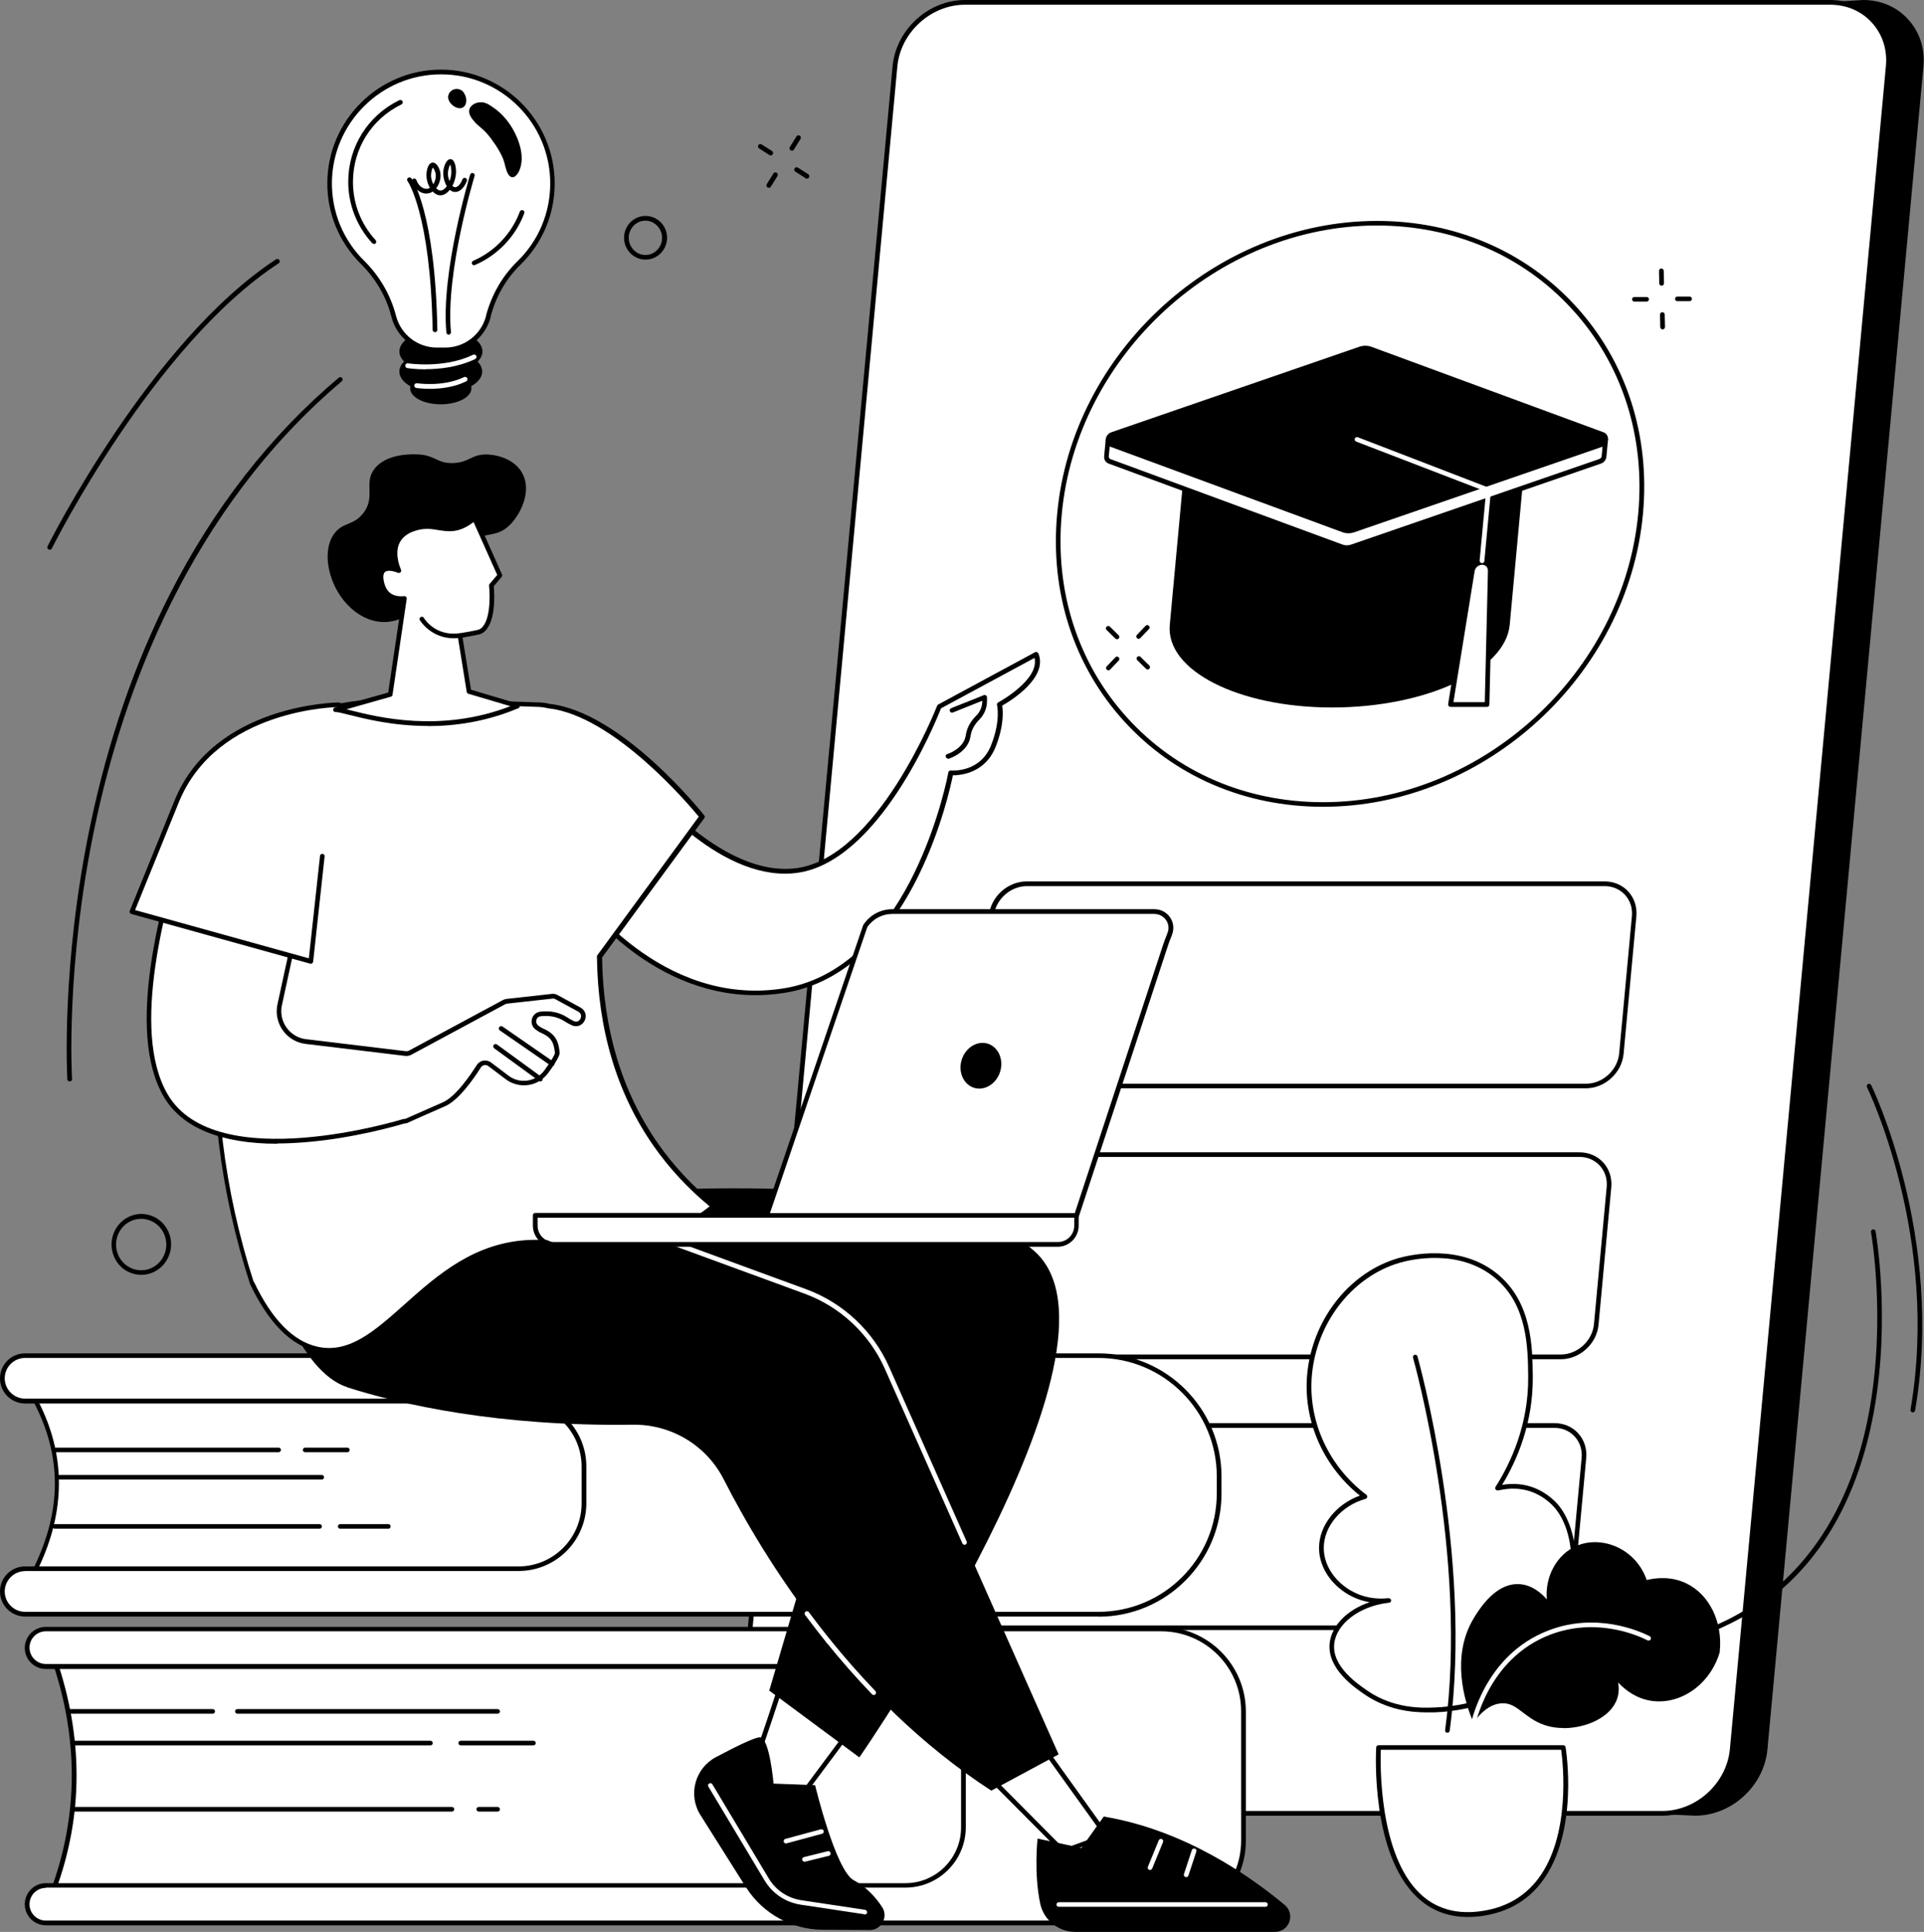
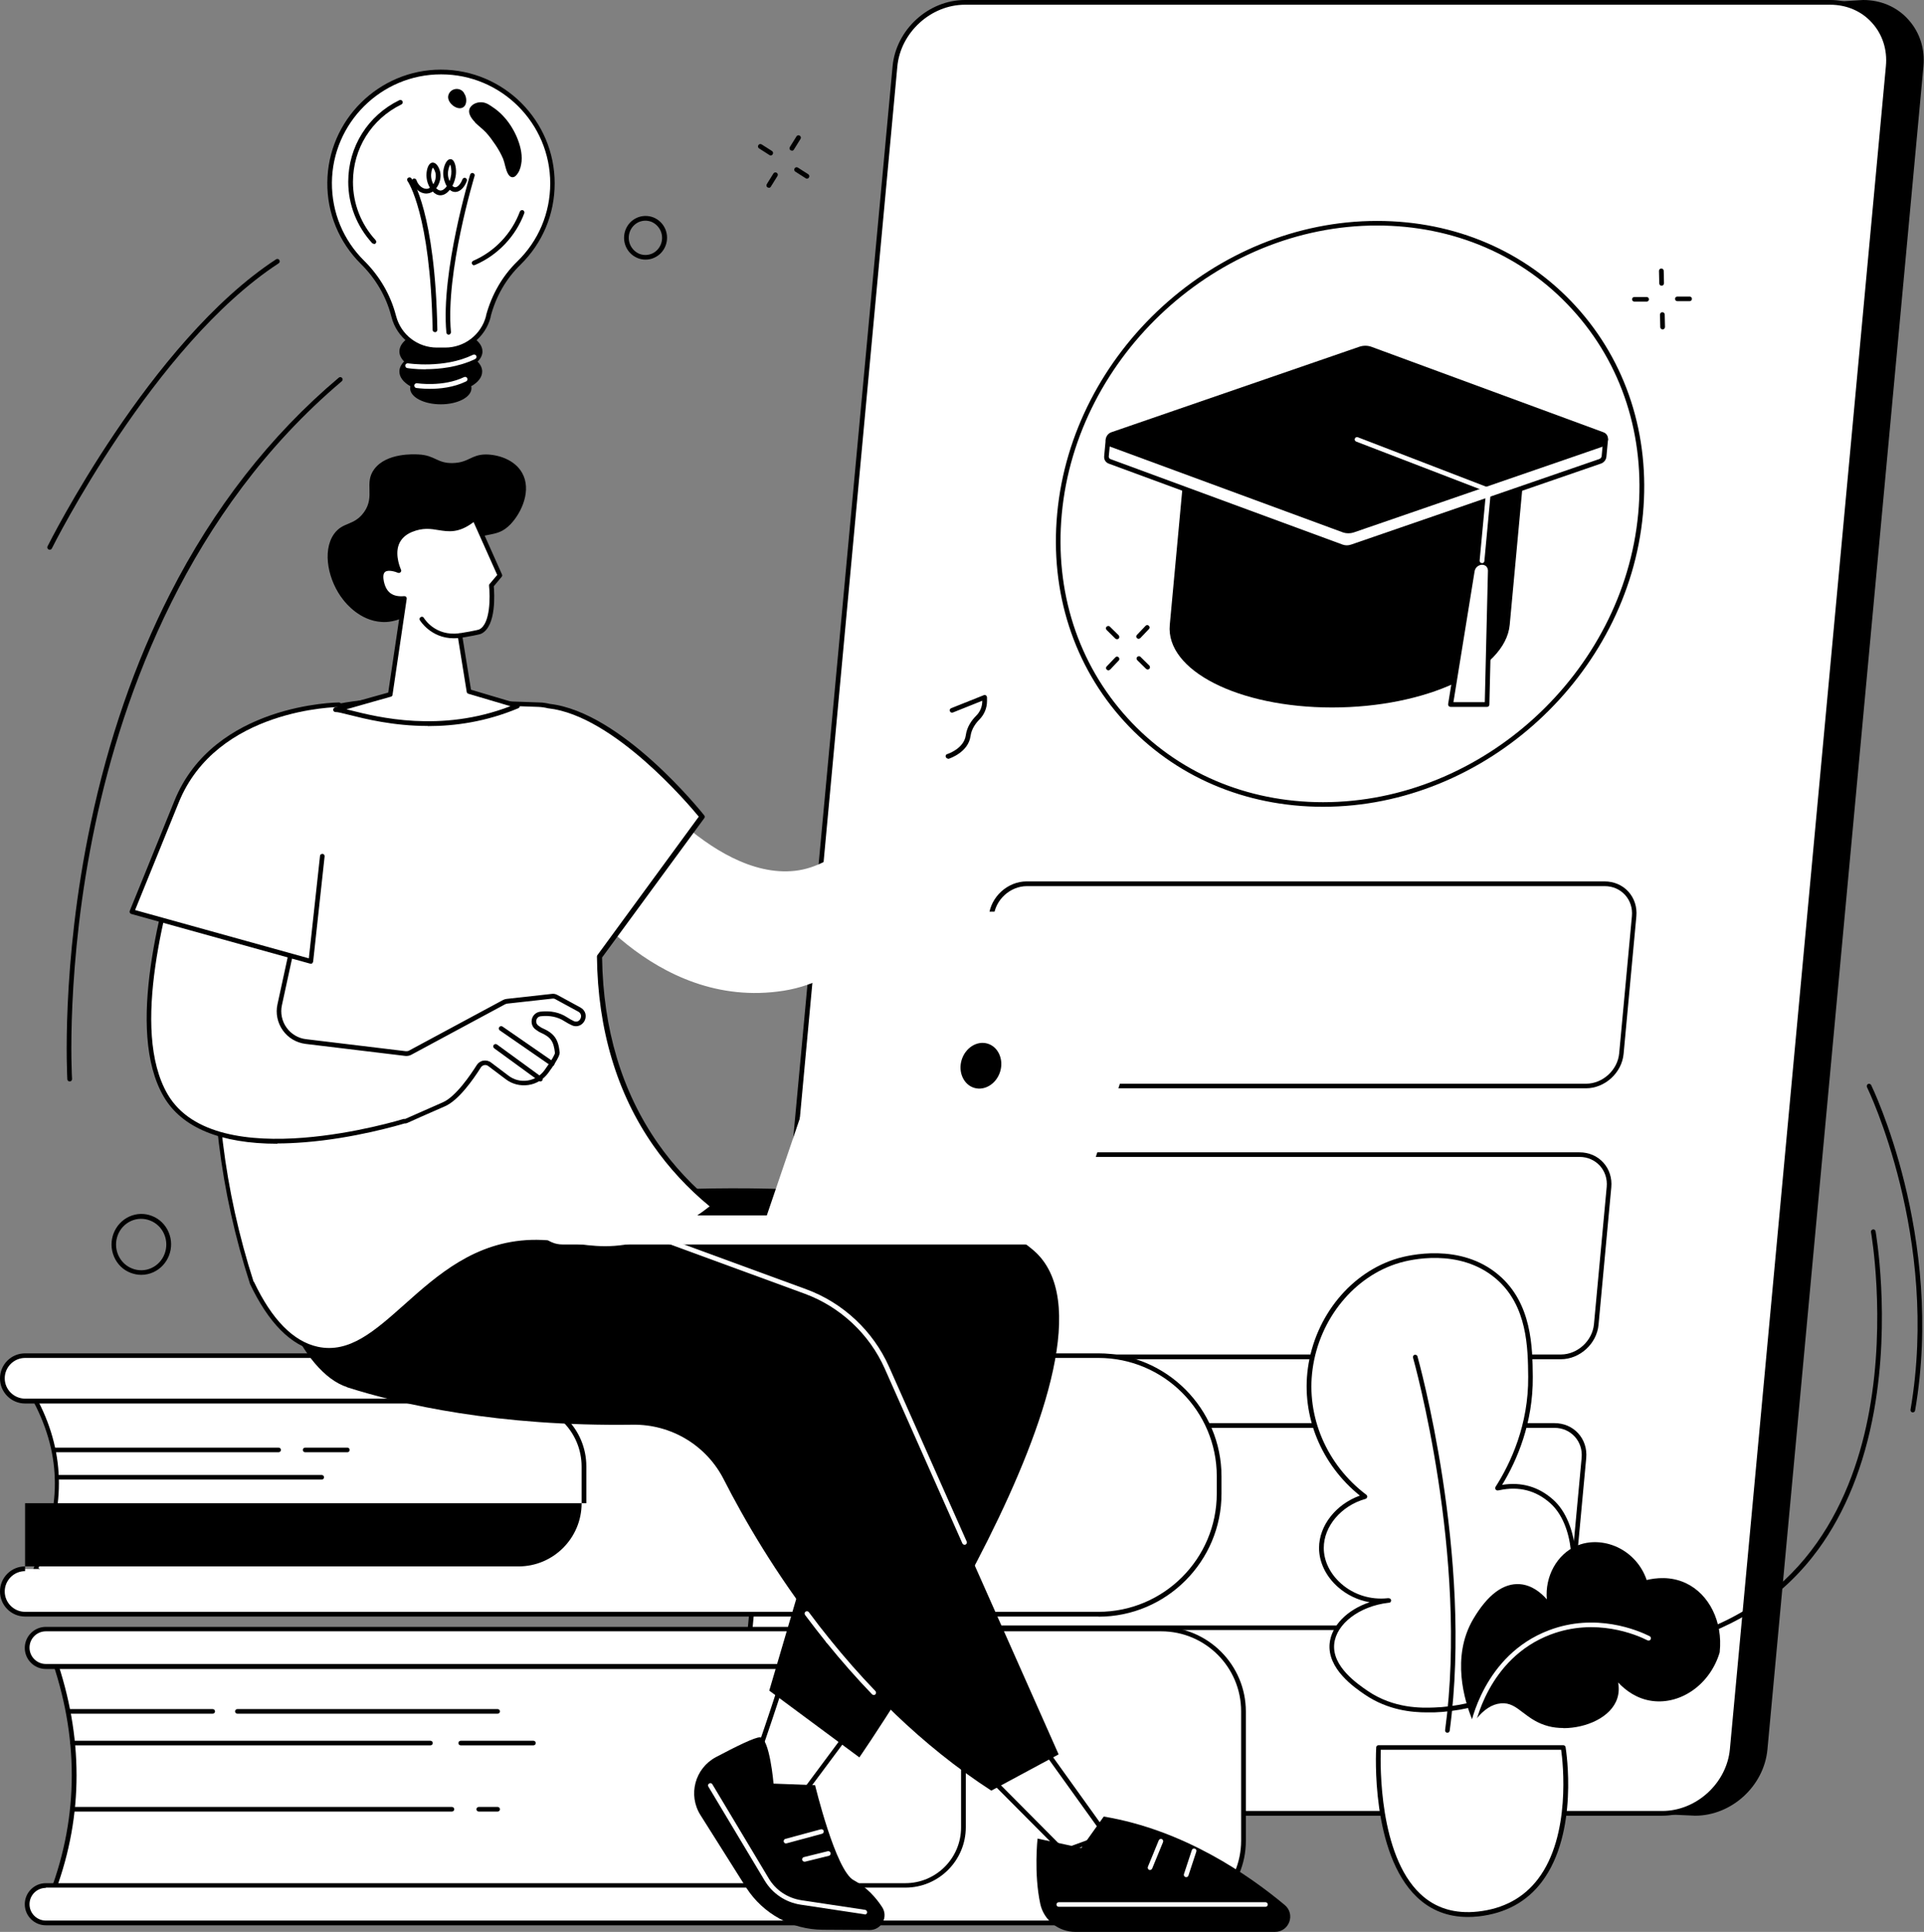
<svg xmlns="http://www.w3.org/2000/svg" id="_图层_2" data-name="图层 2" viewBox="0 0 134.31 134.84">
  <rect x="0" y="0" width="134.31" height="134.84" fill="#808080" stroke="none" />
  <defs>
    <style>
      .cls-1 {
        fill: #fff;
      }
    </style>
  </defs>
  <g id="_图层_1-2" data-name="图层 1">
    <g id="Mobile_learning" data-name="Mobile learning">
      <g>
        <g>
          <g>
            <path d="M130.07.16l-59.88,3.66c-2.47,0-5.17-1.66-5.4.81l-10.89,117.46c-.23,2.47,2.52,1.76,4.99,1.76l59.46,2.71c2.47,0,4.66-2,4.88-4.47l10.89-117.46c.23-2.47-1.59-4.47-4.06-4.47Z" />
            <path d="M118.35,126.73l-59.47-2.71c-.45,0-.92.02-1.38.05-1.4.07-2.73.14-3.38-.53-.32-.33-.45-.81-.39-1.45L64.62,4.62c.05-.58.24-.98.57-1.22.62-.46,1.61-.26,2.76-.03.73.15,1.49.3,2.24.3L130.06,0s0,0,0,0c1.24,0,2.36.48,3.15,1.36.8.88,1.18,2.05,1.06,3.29l-10.89,117.46c-.24,2.55-2.5,4.62-5.05,4.62ZM58.88,123.69l59.47,2.71c2.38,0,4.49-1.94,4.71-4.32l10.89-117.46c.11-1.15-.24-2.23-.98-3.04-.73-.8-1.77-1.25-2.91-1.25l-59.87,3.66h0c-.79,0-1.59-.16-2.31-.31-1.07-.22-2-.4-2.5-.03-.25.19-.39.51-.44.99l-10.89,117.46c-.05.54.05.93.3,1.2.55.57,1.8.5,3.12.43.46-.02.94-.05,1.4-.05Z" />
          </g>
          <g>
            <path class="cls-1" d="M127.75.16h-60.4c-2.47,0-4.66,2-4.88,4.47l-10.89,117.46c-.23,2.47,1.59,4.47,4.06,4.47h60.4c2.47,0,4.66-2,4.88-4.47l10.89-117.46c.23-2.47-1.59-4.47-4.06-4.47Z" />
            <path d="M116.03,126.73h-60.4c-1.24,0-2.36-.48-3.15-1.36-.8-.88-1.18-2.05-1.06-3.29L62.31,4.62c.24-2.55,2.5-4.62,5.05-4.62h60.4c1.24,0,2.36.48,3.15,1.36.8.88,1.18,2.05,1.06,3.29l-10.89,117.46c-.24,2.55-2.5,4.62-5.05,4.62ZM67.36.33c-2.38,0-4.5,1.94-4.72,4.32l-10.89,117.46c-.11,1.15.24,2.23.98,3.04.73.81,1.77,1.25,2.91,1.25h60.4c2.38,0,4.5-1.94,4.72-4.32l10.89-117.46c.11-1.15-.24-2.23-.98-3.04-.73-.81-1.77-1.25-2.91-1.25h-60.4Z" />
          </g>
        </g>
        <g>
          <path d="M110.71,75.96h-40.35c-.65,0-1.24-.25-1.66-.71-.42-.46-.62-1.08-.56-1.73l.89-9.59c.12-1.33,1.31-2.41,2.63-2.41h40.35c.65,0,1.24.25,1.66.71.42.46.62,1.08.56,1.73l-.89,9.59c-.12,1.33-1.31,2.41-2.63,2.41ZM71.68,61.85c-1.16,0-2.2.95-2.31,2.11l-.89,9.59c-.05.56.12,1.08.48,1.48.36.39.86.61,1.41.61h40.35c1.16,0,2.2-.95,2.31-2.11l.89-9.59c.05-.56-.12-1.08-.48-1.48-.36-.39-.86-.61-1.41-.61h-40.35Z" />
          <path d="M108.96,94.87h-40.35c-.65,0-1.24-.25-1.66-.71-.42-.46-.62-1.08-.56-1.73l.89-9.59c.12-1.33,1.3-2.41,2.63-2.41h40.35c.65,0,1.24.25,1.66.71.42.46.62,1.08.56,1.73l-.89,9.59c-.12,1.33-1.31,2.41-2.63,2.41ZM69.92,80.75c-1.16,0-2.2.95-2.31,2.11l-.89,9.59c-.05.56.12,1.08.48,1.48.36.39.86.61,1.41.61h40.35c1.16,0,2.2-.95,2.31-2.11l.89-9.59c.05-.56-.12-1.08-.48-1.48-.36-.39-.86-.61-1.41-.61h-40.35Z" />
          <path d="M107.21,113.77h-40.35c-.65,0-1.24-.25-1.66-.71-.42-.46-.62-1.08-.56-1.73l.89-9.59c.12-1.33,1.3-2.41,2.63-2.41h40.35c.65,0,1.24.25,1.66.71.42.46.62,1.08.56,1.73l-.89,9.59c-.12,1.33-1.3,2.41-2.63,2.41ZM68.17,99.66c-1.16,0-2.2.95-2.31,2.11l-.89,9.59c-.05.56.12,1.08.48,1.48.36.39.86.61,1.41.61h40.35c1.16,0,2.2-.95,2.31-2.11l.89-9.59c.05-.56-.12-1.08-.48-1.48-.36-.39-.86-.61-1.41-.61h-40.35Z" />
          <path d="M92.36,56.31c-5.45,0-10.38-2.12-13.88-5.96-3.53-3.87-5.19-9.02-4.68-14.5,1.04-11.27,11.06-20.43,22.33-20.43,5.45,0,10.38,2.12,13.88,5.96,3.53,3.87,5.19,9.02,4.68,14.5l-.16-.02.16.02c-1.04,11.27-11.06,20.43-22.33,20.43ZM96.12,15.74c-11.1,0-20.97,9.03-22,20.14-.5,5.39,1.13,10.45,4.6,14.25,3.44,3.78,8.29,5.86,13.64,5.86,11.1,0,20.97-9.03,22-20.14.5-5.39-1.13-10.45-4.6-14.25-3.44-3.78-8.29-5.86-13.64-5.86Z" />
          <g>
            <path d="M82.64,33.03l-.98,10.58c-.3,3.18,4.78,5.77,11.33,5.77s12.1-2.58,12.4-5.77l.98-10.58h-23.73Z" />
            <g>
              <path class="cls-1" d="M107.25,30.67l-11.69-5.15c-.22-.08-.47-.08-.71,0l-12.65,5.15h-4.84l-.11,1.18c-.01.15.06.29.22.35l16.21,5.97c.22.08.47.08.71,0l17.32-5.97c.17-.06.27-.2.28-.35l.11-1.18h-4.84Z" />
              <path d="M94.02,38.4c-.14,0-.28-.02-.41-.07l-16.21-5.97c-.22-.08-.34-.28-.32-.52l.11-1.18c0-.08.08-.15.16-.15h4.81l12.62-5.14c.28-.1.57-.1.83,0l11.67,5.14h4.81s.09.02.12.05c.03.03.05.08.04.13l-.11,1.18c-.02.22-.17.42-.39.49l-17.32,5.97c-.14.05-.28.07-.41.07ZM77.5,30.83l-.1,1.03s0,.14.11.18l16.21,5.97c.19.07.4.07.6,0l17.32-5.97c.12-.04.16-.14.17-.21l.09-1h-4.67s-.05,0-.07-.01l-11.69-5.15c-.18-.06-.39-.06-.59,0l-12.64,5.15s-.04.01-.06.01h-4.7Z" />
            </g>
            <g>
              <path d="M111.88,30.32l-16.21-5.97c-.22-.08-.47-.08-.71,0l-17.32,5.97c-.34.12-.38.58-.07.7l16.21,5.97c.22.08.47.08.71,0l17.32-5.97c.34-.12.38-.58.07-.7Z" />
              <path d="M94.13,37.22c-.14,0-.28-.02-.41-.07l-16.21-5.97c-.2-.07-.33-.26-.32-.47,0-.24.16-.46.39-.54l17.32-5.97c.27-.09.56-.09.82,0l16.21,5.97c.2.07.33.26.32.47,0,.24-.16.46-.39.54l-17.32,5.97c-.14.05-.28.07-.41.07ZM95.32,24.45c-.1,0-.21.02-.31.05l-17.32,5.97c-.13.04-.17.15-.17.23,0,.05.01.13.11.16l16.21,5.97c.19.07.4.07.6,0l17.32-5.97c.13-.04.17-.15.17-.23,0-.05-.01-.13-.11-.16h0s-16.21-5.97-16.21-5.97c-.09-.03-.19-.05-.29-.05Z" />
            </g>
            <g>
              <path class="cls-1" d="M103.45,39.26c-.33,0-.63.26-.68.59l-1.51,9.33h2.55l.22-9.33c0-.33-.24-.59-.58-.59Z" />
              <path d="M103.8,49.34h-2.55s-.09-.02-.12-.06c-.03-.04-.04-.08-.04-.13l1.51-9.33c.07-.41.43-.73.85-.73.21,0,.39.08.53.22.14.14.21.33.21.54l-.22,9.33c0,.09-.07.16-.16.16ZM101.45,49.01h2.2l.22-9.17c0-.12-.04-.22-.11-.3-.08-.08-.18-.12-.3-.12-.25,0-.48.2-.52.45l-1.48,9.14Z" />
            </g>
            <path class="cls-1" d="M103.46,39.3s-.01,0-.02,0c-.09,0-.16-.09-.15-.18l.45-4.81-9.07-3.49c-.08-.03-.13-.13-.09-.21.03-.08.13-.13.21-.09l9.19,3.54c.07.03.11.09.1.17l-.46,4.93c0,.08-.08.15-.16.15Z" />
          </g>
        </g>
      </g>
      <g>
        <g>
          <path class="cls-1" d="M2.5,109.5c1.88-3.86,2.06-7.76,0-11.69l1.48-1.77,40.37,1.33-1.39,12.83-39.08.45-1.38-1.14Z" />
          <path d="M3.88,110.8s-.08-.01-.1-.04l-1.38-1.14c-.06-.05-.08-.13-.04-.2,1.96-4.03,1.96-7.8,0-11.55-.03-.06-.02-.13.02-.18l1.48-1.77s.08-.06.13-.06l40.37,1.33s.09.02.12.06c.03.03.04.08.04.12l-1.39,12.82c0,.08-.08.15-.16.15l-39.08.45h0ZM2.7,109.45l1.23,1.02,38.87-.45,1.36-12.51-40.12-1.32-1.36,1.63c1.91,3.72,1.91,7.63,0,11.63Z" />
        </g>
        <g>
          <path class="cls-1" d="M76.68,94.62H1.75c-.88,0-1.59.71-1.59,1.59s.71,1.59,1.59,1.59h34.45c2.52,0,4.57,2.04,4.57,4.57v2.57c0,2.52-2.05,4.57-4.57,4.57H1.75c-.88,0-1.59.71-1.59,1.59s.71,1.59,1.59,1.59h74.93c4.65,0,8.42-3.77,8.42-8.42v-1.2c0-4.65-3.77-8.42-8.42-8.42Z" />
-           <path d="M76.68,112.83H1.75c-.96,0-1.75-.78-1.75-1.75s.78-1.75,1.75-1.75h34.45c2.43,0,4.4-1.98,4.4-4.4v-2.57c0-2.43-1.98-4.4-4.4-4.4H1.75c-.96,0-1.75-.78-1.75-1.75s.78-1.75,1.75-1.75h74.93c4.73,0,8.59,3.85,8.59,8.59v1.2c0,4.73-3.85,8.59-8.59,8.59ZM1.75,109.66c-.78,0-1.42.64-1.42,1.42s.64,1.42,1.42,1.42h74.93c4.55,0,8.26-3.7,8.26-8.26v-1.2c0-4.55-3.7-8.26-8.26-8.26H1.75c-.78,0-1.42.64-1.42,1.42s.64,1.42,1.42,1.42h34.45c2.61,0,4.73,2.12,4.73,4.73v2.57c0,2.61-2.12,4.73-4.73,4.73H1.75Z" />
+           <path d="M76.68,112.83H1.75c-.96,0-1.75-.78-1.75-1.75s.78-1.75,1.75-1.75h34.45c2.43,0,4.4-1.98,4.4-4.4v-2.57c0-2.43-1.98-4.4-4.4-4.4H1.75c-.96,0-1.75-.78-1.75-1.75s.78-1.75,1.75-1.75h74.93c4.73,0,8.59,3.85,8.59,8.59v1.2c0,4.73-3.85,8.59-8.59,8.59ZM1.75,109.66c-.78,0-1.42.64-1.42,1.42s.64,1.42,1.42,1.42h74.93c4.55,0,8.26-3.7,8.26-8.26v-1.2c0-4.55-3.7-8.26-8.26-8.26H1.75c-.78,0-1.42.64-1.42,1.42s.64,1.42,1.42,1.42h34.45c2.61,0,4.73,2.12,4.73,4.73v2.57H1.75Z" />
        </g>
        <path d="M24.25,101.36h-2.95c-.09,0-.16-.07-.16-.16s.07-.16.16-.16h2.95c.09,0,.16.07.16.16s-.07.16-.16.16Z" />
        <path d="M19.45,101.36H3.83c-.09,0-.16-.07-.16-.16s.07-.16.16-.16h15.62c.09,0,.16.07.16.16s-.07.16-.16.16Z" />
        <path d="M22.46,103.27H3.98c-.09,0-.16-.07-.16-.16s.07-.16.16-.16h18.48c.09,0,.16.07.16.16s-.07.16-.16.16Z" />
        <path d="M27.11,106.7h-3.36c-.09,0-.16-.07-.16-.16s.07-.16.16-.16h3.36c.09,0,.16.07.16.16s-.07.16-.16.16Z" />
        <path d="M22.31,106.7H3.83c-.09,0-.16-.07-.16-.16s.07-.16.16-.16h18.48c.09,0,.16.07.16.16s-.07.16-.16.16Z" />
      </g>
      <g>
        <g>
          <path class="cls-1" d="M3.66,132.09h67.68v-16.58H3.66c2,5.6,2.05,11.13,0,16.58Z" />
          <path d="M71.35,132.25H3.66c-.05,0-.1-.03-.13-.07-.03-.04-.04-.1-.02-.15,2-5.32,2-10.86,0-16.47-.02-.05-.01-.11.02-.15.03-.04.08-.07.13-.07h67.68c.09,0,.16.07.16.16v16.58c0,.09-.07.16-.16.16ZM3.9,131.92h67.29v-16.25H3.9c1.92,5.54,1.93,11,0,16.25Z" />
        </g>
        <g>
          <path class="cls-1" d="M63.2,116.32H3.2c-.72,0-1.31-.58-1.31-1.31s.58-1.31,1.31-1.31h77.86c3.17,0,5.74,2.57,5.74,5.74v9.03c0,3.17-2.57,5.74-5.74,5.74H3.2c-.72,0-1.31-.58-1.31-1.31s.58-1.31,1.31-1.31h60c2.24,0,4.06-1.82,4.06-4.06v-7.17c0-2.24-1.82-4.06-4.06-4.06Z" />
          <path d="M81.06,134.38H3.2c-.81,0-1.47-.66-1.47-1.47s.66-1.47,1.47-1.47h60c2.15,0,3.89-1.75,3.89-3.89v-7.17c0-2.15-1.75-3.89-3.89-3.89H3.2c-.81,0-1.47-.66-1.47-1.47s.66-1.47,1.47-1.47h77.86c3.26,0,5.91,2.65,5.91,5.91v9.03c0,3.26-2.65,5.91-5.91,5.91ZM3.2,131.77c-.63,0-1.14.51-1.14,1.14s.51,1.14,1.14,1.14h77.86c3.08,0,5.58-2.5,5.58-5.58v-9.03c0-3.08-2.5-5.58-5.58-5.58H3.2c-.63,0-1.14.51-1.14,1.14s.51,1.14,1.14,1.14h60c2.33,0,4.22,1.89,4.22,4.22v7.17c0,2.33-1.89,4.22-4.22,4.22H3.2Z" />
        </g>
        <path d="M14.86,119.61H4.86c-.09,0-.16-.07-.16-.16s.07-.16.16-.16h9.99c.09,0,.16.07.16.16s-.07.16-.16.16Z" />
        <path d="M34.74,119.61h-18.17c-.09,0-.16-.07-.16-.16s.07-.16.16-.16h18.17c.09,0,.16.07.16.16s-.07.16-.16.16Z" />
        <path d="M30.05,121.82H5.07c-.09,0-.16-.07-.16-.16s.07-.16.16-.16h24.98c.09,0,.16.07.16.16s-.07.16-.16.16Z" />
        <path d="M37.24,121.82h-5.08c-.09,0-.16-.07-.16-.16s.07-.16.16-.16h5.08c.09,0,.16.07.16.16s-.07.16-.16.16Z" />
        <path d="M31.56,126.44H5.07c-.09,0-.16-.07-.16-.16s.07-.16.16-.16h26.48c.09,0,.16.07.16.16s-.07.16-.16.16Z" />
        <path d="M34.74,126.44h-1.32c-.09,0-.16-.07-.16-.16s.07-.16.16-.16h1.32c.09,0,.16.07.16.16s-.07.16-.16.16Z" />
      </g>
      <g>
        <g>
          <g>
            <g>
              <path class="cls-1" d="M51.87,124.98c.43-.43,2.9-8.13,2.9-8.13l4.89,3.49-5.36,7.2-2.43-2.56Z" />
              <path d="M54.3,127.71s-.09-.02-.12-.05l-2.43-2.56c-.06-.06-.06-.16,0-.23.3-.31,1.91-5.11,2.86-8.06.02-.05.05-.09.1-.11.05-.02.1,0,.15.02l4.89,3.49s.06.06.07.11c0,.04,0,.09-.03.12l-5.36,7.2s-.07.06-.12.07c0,0,0,0,0,0ZM52.08,124.96l2.21,2.33,5.14-6.91-4.57-3.26c-.51,1.57-2.23,6.86-2.78,7.85Z" />
            </g>
            <g>
              <path d="M60.68,134.71l-3.25-.02c-2.15-.01-4.15-1.11-5.32-2.91l-3.21-5.09c-.89-1.41-.39-3.27,1.08-4.05,1.34-.71,2.75-1.41,3.08-1.38.67.06.94,3.23.94,3.23l2.9.11s1.43,5.95,2.69,6.63c.92.49,1.56,1.22,1.99,1.88.45.69-.05,1.61-.88,1.6Z" />
              <path class="cls-1" d="M60.36,133.61s-.02,0-.02,0l-4.45-.67c-1.05-.16-1.96-.77-2.51-1.68l-3.93-6.56c-.05-.08-.02-.18.06-.22.08-.05.18-.02.22.06l3.93,6.56c.49.83,1.32,1.38,2.28,1.53l4.45.67c.09.01.15.1.14.19-.01.08-.08.14-.16.14Z" />
              <path class="cls-1" d="M54.87,128.67c-.07,0-.14-.05-.16-.12-.02-.09.03-.18.11-.2l2.48-.67c.09-.02.18.03.2.11.02.09-.03.18-.11.2l-2.48.67s-.03,0-.04,0Z" />
              <path class="cls-1" d="M56.16,129.94c-.07,0-.14-.05-.16-.12-.02-.09.03-.18.12-.2l1.66-.41c.09-.02.18.03.2.12.02.09-.03.18-.12.2l-1.66.41s-.03,0-.04,0Z" />
            </g>
            <g>
              <polygon class="cls-1" points="68.55 123.51 74.23 129.22 77.24 128.11 72 120.82 68.55 123.51" />
              <path d="M74.23,129.38s-.08-.02-.12-.05l-5.67-5.7s-.05-.08-.05-.13c0-.05.03-.09.06-.12l3.45-2.7s.08-.04.12-.03c.04,0,.08.03.11.07l5.23,7.29s.04.09.02.14c-.02.05-.05.09-.1.11l-3.01,1.1s-.04.01-.06.01ZM68.8,123.53l5.47,5.5,2.71-.99-5.01-6.98-3.17,2.48Z" />
            </g>
            <g>
              <path d="M72.43,128.32s-.27,2.43.19,4.57c.25,1.14,1.28,1.95,2.45,1.95h13.93c1,0,1.45-1.24.68-1.88-2.48-2.07-7.03-5.24-12.63-6.17l-1.56,2.19-3.05-.65Z" />
              <path class="cls-1" d="M88.34,133.09h-14.43c-.09,0-.16-.07-.16-.16s.07-.16.16-.16h14.43c.09,0,.16.07.16.16s-.07.16-.16.16Z" />
              <path class="cls-1" d="M80.28,130.52s-.04,0-.06-.01c-.08-.03-.12-.13-.09-.21l.76-1.85c.03-.08.13-.12.21-.09.08.03.12.13.09.21l-.76,1.85c-.03.06-.09.1-.15.1Z" />
              <path class="cls-1" d="M82.8,131.01s-.03,0-.05,0c-.09-.03-.13-.12-.1-.21l.55-1.67c.03-.09.12-.13.21-.1.09.03.13.12.1.21l-.55,1.67c-.02.07-.09.11-.16.11Z" />
            </g>
            <path d="M38.51,83.62s25.94-3.02,33.65,3.66c7.71,6.68-12.17,35.38-12.17,35.38l-6.29-4.66,5.97-20.29-23.97-6.81,2.82-7.28Z" />
            <path d="M24.24,96.83c3.77,1.2,10.51,2.74,19.93,2.61,2.68-.04,5.15,1.44,6.36,3.83,2.79,5.47,8.83,15.33,18.67,21.71l4.7-2.53-11.99-27c-1.1-2.47-3.14-4.38-5.68-5.31l-23.77-8.72s-7.37-2.06-10.98,4.52c-.65,1.17-1.84-.93-2.13.02-.98,3.25,1.65,9.83,4.89,10.86Z" />
            <path class="cls-1" d="M67.33,107.82c-.06,0-.12-.04-.15-.1l-5.42-12.2c-1.07-2.41-3.11-4.31-5.58-5.22l-11.38-4.17c-.08-.03-.13-.13-.1-.21.03-.08.12-.13.21-.1l11.38,4.17c2.56.94,4.66,2.91,5.77,5.4l5.42,12.2c.04.08,0,.18-.08.22-.02,0-.04.01-.07.01Z" />
            <path class="cls-1" d="M61,118.31s-.09-.02-.12-.05c-1.09-1.13-2.16-2.35-3.19-3.62-.06-.07-.05-.17.02-.23.07-.06.17-.05.23.02,1.02,1.26,2.08,2.47,3.17,3.6.06.07.06.17,0,.23-.03.03-.07.05-.11.05Z" />
            <path class="cls-1" d="M57.82,114.7s-.09-.02-.13-.06c-.5-.62-1-1.27-1.49-1.92-.05-.07-.04-.18.03-.23.07-.05.18-.04.23.03.48.65.98,1.29,1.48,1.91.06.07.05.17-.02.23-.03.02-.07.04-.1.04Z" />
          </g>
          <g>
            <g>
              <g>
                <path class="cls-1" d="M72.32,45.68l-6.76,3.65s-4.14,10.8-10.07,11.45c-5.93.65-11.79-7.55-11.79-7.55l-3.94,8.42s5.78,8.94,14.94,7.5c9.16-1.44,11.66-15.21,11.66-15.21,0,0,2.17.21,2.99-1.9.7-1.8.41-2.86.41-2.86,0,0,3.26-1.74,2.56-3.49Z" />
-                 <path d="M52.74,69.46c-3.87,0-6.99-1.77-9.04-3.4-2.58-2.05-4.06-4.3-4.07-4.33-.03-.05-.03-.11-.01-.16l3.94-8.42c.02-.05.08-.09.13-.09.06,0,.11.02.15.07.06.08,5.88,8.11,11.64,7.48,5.76-.63,9.89-11.24,9.94-11.35.01-.04.04-.07.08-.09l6.76-3.65s.09-.03.13,0c.04.02.08.05.1.09.68,1.7-1.94,3.31-2.53,3.64.06.34.14,1.34-.44,2.84-.59,1.52-1.84,1.9-2.53,1.99-.2.03-.35.04-.47.03-.14.7-.82,3.78-2.38,6.96-2.34,4.79-5.59,7.64-9.39,8.23-.69.11-1.35.16-2,.16ZM39.95,61.64c.59.85,6.22,8.68,14.73,7.35,4.66-.73,7.55-4.78,9.14-8.05,1.74-3.56,2.38-6.99,2.38-7.03.01-.07.07-.12.14-.13.02,0,.04,0,.06,0,.1,0,2.05.15,2.8-1.8.67-1.72.4-2.75.4-2.76-.02-.07.01-.15.08-.19.03-.02,2.89-1.57,2.54-3.11l-6.53,3.52c-.37.94-4.38,10.86-10.18,11.5-.24.03-.47.04-.7.04-5.22,0-10.11-6.14-11.07-7.43l-3.78,8.09Z" />
              </g>
              <path d="M66.18,52.95c-.07,0-.13-.05-.16-.12-.03-.09.02-.18.11-.2.01,0,1.16-.37,1.29-1.31.08-.61.44-1.08.72-1.36.28-.27.43-.64.43-1.03v-.02l-2.05.82c-.08.03-.18,0-.21-.09-.03-.08,0-.18.09-.21l2.28-.91c.05-.02.11-.01.15.02.04.03.07.08.07.14v.26c0,.48-.19.93-.52,1.27-.25.25-.56.65-.63,1.17-.16,1.14-1.47,1.56-1.52,1.58-.02,0-.03,0-.05,0Z" />
            </g>
            <g>
              <path class="cls-1" d="M45.76,79.87c-2.92-4.2-3.86-8.9-3.91-13.1l7.16-9.77s-5.67-7.15-10.68-7.72c-.24-.06-.48-.09-.71-.1-10.8-.39-12.04-.38-15.01.32-3.5.82-4.11,5.09-4.64,6.74-1.77,5.23-3.76,13.55-2.54,23.55.45,3.69,1.25,6.95,2.15,9.73,1.59,3.35,3.29,4.35,4.57,4.63,4.8,1.04,7.52-7.23,14.95-7.46,2.81-.08,4.56,1.03,8.05,0,2.1-.62,3.66-1.68,4.67-2.5-1.79-1.45-3.09-2.96-4.05-4.34Z" />
              <path d="M22.99,94.41c-.28,0-.57-.03-.87-.1-1.81-.39-3.38-1.98-4.68-4.72,0,0,0-.01,0-.02-1.03-3.18-1.76-6.47-2.16-9.76-.95-7.87-.1-15.82,2.55-23.62.07-.22.14-.5.23-.81.53-1.98,1.42-5.3,4.53-6.03,2.95-.69,4.08-.72,15.06-.32.23,0,.48.04.73.1,5.01.58,10.54,7.48,10.78,7.78.05.06.05.14,0,.2l-7.13,9.72c.07,5,1.38,9.35,3.88,12.95,1.11,1.59,2.46,3.04,4.02,4.3.04.03.06.08.06.13s-.02.1-.06.13c-1.46,1.18-3.04,2.03-4.72,2.53-2.26.67-3.84.45-5.36.23-.85-.12-1.73-.25-2.73-.22-3.83.11-6.4,2.41-8.66,4.43-1.86,1.66-3.49,3.12-5.45,3.12ZM17.73,89.47c1.25,2.64,2.75,4.16,4.45,4.53,2.21.48,3.98-1.11,6.04-2.94,2.31-2.06,4.93-4.4,8.87-4.52,1.03-.03,1.92.1,2.78.22,1.56.22,3.03.44,5.22-.22,1.58-.47,3.08-1.26,4.45-2.34-1.52-1.25-2.84-2.68-3.93-4.24-2.55-3.66-3.88-8.1-3.94-13.19,0-.04.01-.07.03-.1l7.08-9.67c-.7-.85-5.93-7.04-10.49-7.56,0,0-.01,0-.02,0-.24-.06-.46-.09-.68-.1-10.94-.4-12.06-.37-14.97.31-2.92.69-3.78,3.89-4.29,5.8-.09.32-.16.6-.23.83-2.63,7.76-3.48,15.66-2.54,23.48.4,3.27,1.12,6.53,2.14,9.69Z" />
            </g>
            <g>
              <g>
                <path class="cls-1" d="M38.54,69.55l-3.16.35c-.07,0-.13.03-.19.06l-6.56,3.53c-.1.05-.2.07-.31.06l-6.97-.84c-1.24-.15-2.09-1.34-1.82-2.56l1.49-6.86c.04-.17-.01-.34-.12-.46l-6.49-7.17c-.29-.32-.81-.18-.9.24-.67,3.09-5.19,15.02-1.92,20.6,3.47,5.92,16.65,1.79,16.65,1.79,0,0,.05.02.13-.02,0,0,1.66-.75,2.63-1.16.93-.4,1.95-1.88,2.44-2.66.16-.26.52-.33.76-.14l1.22.92c.86.65,2.09.47,2.73-.4.43-.58.79-1.15.77-1.33-.09-.88-.34-1.23-1.13-1.57-.03-.01-.06-.03-.08-.05l-.19-.13c-.41-.27-.25-.91.24-.96.53-.06,1.17,0,1.74.37.19.12.35.21.5.28.61.27,1.04-.63.45-.95l-1.6-.87c-.09-.05-.2-.07-.31-.06Z" />
                <path d="M19.36,79.83c-3.94,0-6.66-1.12-7.92-3.27-2.73-4.65-.14-13.54,1.24-18.32.3-1.04.54-1.85.66-2.4.05-.25.24-.45.49-.52.25-.07.52.01.69.2l6.49,7.17c.15.16.21.39.16.61l-1.49,6.86c-.12.54,0,1.11.32,1.56.32.45.82.75,1.36.81l6.97.84c.07,0,.15,0,.22-.04l6.56-3.53c.08-.04.16-.07.25-.08l3.16-.35c.14-.02.28.01.4.08l1.6.87c.38.21.44.62.29.92-.14.29-.5.5-.89.32-.16-.07-.34-.17-.53-.29-.45-.29-1-.41-1.64-.34-.19.02-.28.15-.31.27-.03.12,0,.28.15.39l.19.13s.04.02.06.03c.84.37,1.13.76,1.23,1.7,0,.08.03.31-.8,1.44-.34.46-.83.76-1.39.84-.56.08-1.12-.06-1.57-.4l-1.22-.92c-.08-.06-.18-.09-.28-.07-.1.02-.19.08-.24.16-.53.84-1.56,2.31-2.52,2.72-.95.41-2.61,1.15-2.62,1.16-.07.03-.13.04-.18.03-.37.11-3.53,1.05-7.02,1.32-.65.05-1.27.08-1.86.08ZM14.01,55.63s-.06,0-.1.01c-.13.04-.23.14-.26.27-.12.56-.36,1.38-.66,2.42-1.37,4.73-3.93,13.54-1.28,18.06,3.37,5.74,16.33,1.75,16.46,1.71.03,0,.06-.01.09,0,0,0,0,0,.02,0,.02,0,1.68-.75,2.63-1.16.91-.39,1.96-1.95,2.37-2.6.1-.16.27-.28.46-.31.19-.03.39.01.54.13l1.22.92c.38.29.85.41,1.32.34.47-.07.89-.32,1.18-.71.58-.79.74-1.14.74-1.22-.09-.82-.3-1.11-1.03-1.43-.04-.02-.08-.04-.11-.06l-.19-.13c-.24-.16-.35-.45-.28-.74.07-.28.3-.49.6-.52.71-.08,1.33.05,1.85.39.17.11.33.2.48.27.23.1.39-.03.46-.17.08-.16.06-.37-.15-.49l-1.6-.87c-.06-.04-.14-.05-.21-.04h0l-3.16.35s-.09.02-.13.04l-6.56,3.53c-.13.07-.27.09-.41.08l-6.97-.84c-.64-.08-1.22-.42-1.59-.95-.37-.52-.51-1.19-.37-1.81l1.49-6.86c.02-.11,0-.23-.09-.32l-6.49-7.17c-.07-.08-.17-.12-.27-.12ZM38.54,69.55h0,0Z" />
              </g>
              <g>
                <path class="cls-1" d="M34.98,71.79l3.56,2.46-3.56-2.46Z" />
                <path d="M38.54,74.41s-.06,0-.09-.03l-3.56-2.46c-.07-.05-.09-.15-.04-.23.05-.07.15-.09.23-.04l3.56,2.46c.07.05.09.15.04.23-.03.05-.08.07-.13.07Z" />
              </g>
              <g>
                <path class="cls-1" d="M34.6,73.04l3.13,2.28-3.13-2.28Z" />
                <path d="M37.73,75.48s-.07-.01-.1-.03l-3.13-2.28c-.07-.05-.09-.16-.04-.23.05-.07.16-.09.23-.04l3.13,2.28c.07.05.09.16.04.23-.03.04-.08.07-.13.07Z" />
              </g>
            </g>
            <path class="cls-1" d="M9.2,63.63s1.88-4.61,3.11-7.66c2.73-6.78,11.34-6.78,11.34-6.78l-1.96,17.91-12.49-3.47Z" />
            <path d="M21.69,67.26s-.03,0-.04,0l-12.49-3.47s-.08-.04-.1-.09c-.02-.04-.02-.09,0-.13.02-.05,1.89-4.64,3.11-7.66,2.74-6.8,11.4-6.88,11.49-6.88s.16.07.16.16c0,.09-.07.16-.16.16-.08,0-8.53.08-11.19,6.68-1.09,2.69-2.69,6.63-3.04,7.49l12.13,3.37.78-7.15c0-.09.09-.15.18-.14.09,0,.15.09.14.18l-.8,7.34s-.03.09-.07.12c-.03.02-.06.03-.09.03Z" />
          </g>
          <g>
            <path d="M28.42,42.99c-.78.39-1.36.45-1.78.42-1.52-.09-2.5-1.31-2.69-1.56-1.01-1.27-1.49-3.35-.64-4.57.62-.88,1.39-.55,2.1-1.53.8-1.12-.02-2.03.72-3.01.85-1.13,2.74-1.04,3.08-1.02,1.16.05,1.3.63,2.4.6,1.12-.03,1.27-.59,2.3-.6.82,0,2.01.34,2.54,1.29.67,1.19-.02,2.75-.81,3.58-.96.99-1.63.46-2.97,1.27-2.32,1.4-1.76,3.89-4.25,5.14Z" />
            <g>
              <path class="cls-1" d="M32.73,48.26l-.63-3.91c.14-.02,1.29-.22,1.43-.28,1.07-.53.77-3.22.77-3.22l.59-.71-1.77-3.97c-1.89,1.57-2.56.03-4.42.8-1.87.77-.85,2.85-.85,2.85,0,0-1.52-.67-1.2.8.25,1.11,1.06,1.18,1.59,1.14l-.99,6.7s-3.2.91-3.82,1.07c.81-.04,6.38,2.38,12.69-.26l-3.39-1.01Z" />
              <path d="M29.86,50.67c-2.42,0-4.39-.5-5.51-.78-.44-.11-.79-.2-.92-.19-.09,0-.16-.06-.17-.14-.01-.08.04-.16.12-.18.55-.15,3.16-.89,3.72-1.04l.95-6.39c-.84,0-1.37-.42-1.56-1.28-.11-.48-.04-.81.19-1,.25-.2.62-.17.89-.1-.13-.39-.27-1.05-.03-1.67.18-.48.55-.84,1.1-1.07.85-.35,1.48-.25,2.03-.15.72.12,1.34.22,2.35-.62.04-.03.09-.05.14-.03.05.01.09.05.11.09l1.77,3.97c.03.06.02.12-.02.17l-.55.66c.04.45.2,2.78-.87,3.31-.14.07-.95.21-1.31.27l.59,3.64,3.29.98c.07.02.11.08.12.15,0,.07-.04.13-.1.16-2.26.95-4.43,1.25-6.32,1.25ZM24.16,49.5c.09.02.18.04.28.07,1.91.48,6.31,1.6,11.19-.28l-2.94-.87c-.06-.02-.1-.07-.11-.13l-.63-3.91s0-.09.03-.12c.03-.04.07-.06.11-.06.16-.02,1.25-.21,1.37-.27.79-.39.76-2.34.68-3.05,0-.04,0-.09.04-.12l.53-.63-1.65-3.69c-1.04.79-1.75.67-2.45.56-.54-.09-1.09-.18-1.85.13-.46.19-.77.49-.92.88-.3.79.15,1.74.15,1.75.03.06.02.14-.03.18-.05.05-.12.06-.18.04-.16-.07-.68-.24-.9-.06-.16.13-.13.44-.08.68.17.76.62,1.08,1.42,1.01.05,0,.1.01.13.05.03.04.05.09.04.14l-.99,6.7c0,.06-.06.12-.12.13-.03,0-2,.57-3.14.89Z" />
            </g>
            <path d="M31.68,44.55c-1.61,0-2.36-1.25-2.37-1.26-.05-.08-.02-.18.06-.22.08-.05.18-.02.22.06.03.05.79,1.3,2.49,1.07.09-.01.17.05.18.14.01.09-.05.17-.14.18-.16.02-.3.03-.45.03Z" />
          </g>
        </g>
        <g>
          <g>
            <path class="cls-1" d="M37.37,84.83h37.78v.14c0,1.04-.85,1.89-1.89,1.89h-34c-1.04,0-1.89-.85-1.89-1.89v-.14h0Z" />
-             <path d="M73.85,87.02h-35.18c-.81,0-1.47-.66-1.47-1.47v-.73c0-.09.07-.16.16-.16h37.78c.09,0,.16.07.16.16v.73c0,.81-.66,1.47-1.47,1.47ZM37.53,84.99v.56c0,.63.51,1.14,1.14,1.14h35.18c.63,0,1.14-.51,1.14-1.14v-.56h-37.46Z" />
          </g>
          <g>
            <path class="cls-1" d="M75.15,84.83h-21.62l6.87-20.18c.41-.63,1.13-1.02,1.9-1.02h18.28c.83,0,1.36.8,1.09,1.52-.11.28-.22.56-.32.85l-6.2,18.84Z" />
-             <path d="M75.15,84.99h-21.62c-.05,0-.1-.03-.13-.07-.03-.04-.04-.1-.02-.15l6.87-20.18s.01-.03.02-.04c.44-.68,1.2-1.09,2.03-1.09h18.28c.45,0,.85.21,1.1.57.24.35.29.78.15,1.17-.03.08-.06.16-.09.24-.08.2-.16.4-.22.6l-6.2,18.84c-.02.07-.08.11-.16.11ZM53.76,84.67h21.27l6.16-18.72c.07-.21.15-.42.23-.62.03-.08.06-.16.09-.24.11-.28.07-.61-.11-.87-.19-.27-.49-.43-.83-.43h-18.28c-.71,0-1.36.35-1.75.93l-6.79,19.95Z" />
          </g>
          <path d="M67.13,73.98c-.26.85.14,1.73.88,1.95.74.22,1.55-.29,1.81-1.14.26-.85-.14-1.73-.88-1.95-.74-.22-1.55.29-1.81,1.14Z" />
        </g>
      </g>
      <g>
        <path d="M33.35,25.23c.21-.21.33-.45.33-.7,0-.84-1.3-1.52-2.9-1.52s-2.9.68-2.9,1.52c0,.25.12.49.33.7-.21.21-.33.45-.33.7,0,.4.29.76.77,1.03-.01.05-.02.09-.02.14,0,.62.96,1.12,2.14,1.12s2.14-.5,2.14-1.12c0-.05,0-.09-.02-.14.48-.27.77-.63.77-1.03,0-.25-.12-.49-.33-.7Z" />
        <g>
          <g>
            <path class="cls-1" d="M38.55,12.8c0-4.29-3.48-7.77-7.77-7.77-4.28,0-7.74,3.43-7.77,7.72-.01,2.18.87,4.16,2.3,5.58,1.03,1.02,1.79,2.3,2.16,3.71l.02.07c.36,1.37,1.59,2.32,3,2.32h.58c1.41,0,2.65-.95,3-2.32v-.04c.37-1.4,1.1-2.68,2.13-3.69,1.45-1.41,2.34-3.38,2.34-5.56Z" />
            <path d="M31.07,24.58h-.58c-1.49,0-2.79-1.01-3.16-2.45l-.02-.07c-.35-1.36-1.08-2.61-2.11-3.63-1.53-1.52-2.37-3.54-2.35-5.69.03-4.35,3.59-7.88,7.93-7.88,0,0,0,0,0,0,4.38,0,7.94,3.56,7.94,7.94,0,2.16-.85,4.17-2.39,5.68-1,.97-1.72,2.22-2.08,3.62v.04c-.38,1.44-1.69,2.45-3.17,2.45ZM30.78,5.19c-4.17,0-7.58,3.39-7.61,7.56-.01,2.07.79,4.01,2.26,5.46,1.07,1.06,1.83,2.37,2.2,3.78l.02.07c.34,1.3,1.51,2.2,2.85,2.2h.58c1.34,0,2.51-.9,2.85-2.2v-.04c.39-1.45,1.14-2.76,2.18-3.77,1.48-1.44,2.3-3.38,2.3-5.45,0-4.19-3.41-7.61-7.61-7.61Z" />
          </g>
          <g>
            <path d="M31.32,23.36c-.08,0-.15-.06-.16-.15-.39-4.24,1.64-10.96,1.66-11.02.03-.09.12-.14.2-.11.09.03.14.12.11.2-.02.07-2.04,6.72-1.65,10.9,0,.09-.06.17-.15.18,0,0-.01,0-.02,0Z" />
            <path d="M30.36,23.18c-.09,0-.16-.07-.16-.16-.15-8.09-1.73-10.36-1.75-10.38-.05-.07-.04-.18.04-.23.07-.05.18-.04.23.04.07.09,1.66,2.38,1.81,10.57,0,.09-.07.16-.16.17,0,0,0,0,0,0Z" />
            <path d="M30.76,13.63s-.02,0-.03,0c-.2,0-.38-.11-.52-.26-.13.09-.28.13-.43.14-.44.01-.85-.33-1.02-.83-.03-.09.02-.18.1-.21.09-.03.18.02.21.1.12.36.42.61.7.61.09,0,.17-.03.24-.07-.13-.23-.21-.48-.23-.7-.04-.35.04-.75.19-.93.07-.09.15-.12.21-.13.06,0,.14,0,.24.08.17.14.31.45.33.73.03.33-.09.71-.3.98.09.09.19.15.29.16.16,0,.32-.12.45-.3-.15-.24-.23-.56-.25-.82-.02-.37.12-.81.3-.98.08-.08.16-.09.22-.09.05,0,.12.03.18.1.15.18.23.62.18,1-.03.24-.11.52-.24.76.06.06.13.1.2.1.17,0,.38-.23.5-.55.03-.08.12-.13.21-.1.08.03.13.12.1.21-.17.46-.48.76-.8.77-.15,0-.28-.05-.39-.15-.18.22-.4.38-.65.38ZM30.21,11.7c-.06.09-.14.39-.11.68.02.16.07.33.15.48.12-.19.19-.45.17-.66-.02-.24-.14-.44-.21-.5ZM31.43,11.48c-.07.12-.17.39-.16.68,0,.16.05.33.11.48.06-.15.1-.32.12-.47.03-.29-.02-.56-.07-.69Z" />
          </g>
          <path d="M33.16,8.55c.25.24.52.44.76.69.25.27.47.58.68.89.2.3.38.62.52.95.06.15.1.32.14.48.07.24.18.79.51.81.18.01.31-.17.4-.31.15-.24.21-.52.24-.8.05-.58-.11-1.17-.34-1.71-.24-.55-.57-1.07-.99-1.5-.17-.18-.37-.35-.58-.5,0,0-.01,0-.02-.01-.25-.18-.52-.38-.83-.4-.24-.02-.5.05-.68.2-.46.38-.12.88.21,1.21Z" />
          <path d="M32.49,7.3c.1-.21.07-.57-.09-.78,0,0,0-.01,0-.02-.28-.47-1-.35-1.11.19-.11.57.9,1.25,1.21.6Z" />
          <path d="M33.1,18.52c-.06,0-.12-.04-.15-.1-.04-.08,0-.18.09-.22,1.5-.65,2.68-1.9,3.25-3.43.03-.08.13-.13.21-.1.08.03.13.13.1.21-.6,1.61-1.85,2.93-3.43,3.61-.02,0-.04.01-.06.01Z" />
          <path d="M26.1,17.02s-.09-.02-.12-.05c-1.07-1.17-1.67-2.69-1.67-4.28,0-2.45,1.37-4.63,3.57-5.7.08-.04.18,0,.22.08.04.08,0,.18-.08.22-2.09,1.02-3.38,3.09-3.38,5.41,0,1.51.56,2.95,1.58,4.06.06.07.06.17,0,.23-.03.03-.07.04-.11.04Z" />
        </g>
        <path class="cls-1" d="M29.71,25.78c-.73,0-1.23-.08-1.28-.09-.09-.01-.15-.1-.14-.19.01-.09.1-.15.19-.14.02,0,2.51.39,4.55-.6.08-.04.18,0,.22.08.04.08,0,.18-.08.22-1.2.58-2.53.71-3.47.71Z" />
        <path class="cls-1" d="M30,27.14c-.53,0-.9-.06-.94-.06-.09-.01-.15-.1-.14-.19.01-.09.1-.15.19-.14.02,0,1.81.28,3.29-.43.08-.04.18,0,.22.08.04.08,0,.18-.08.22-.88.43-1.85.52-2.54.52Z" />
      </g>
      <g>
        <g>
          <path d="M55.28,10.51s-.06,0-.09-.02c-.08-.05-.1-.15-.05-.23l.46-.74c.05-.08.15-.1.23-.05.08.05.1.15.05.23l-.46.74c-.03.05-.08.08-.14.08Z" />
          <path d="M53.67,13.1s-.06,0-.09-.02c-.08-.05-.1-.15-.05-.23l.46-.74c.05-.08.15-.1.23-.05.08.05.1.15.05.23l-.46.74c-.03.05-.08.08-.14.08Z" />
          <path d="M53.8,10.85s-.06,0-.09-.03l-.72-.46c-.08-.05-.1-.15-.05-.23.05-.08.15-.1.23-.05l.72.46c.08.05.1.15.05.23-.03.05-.08.08-.14.08Z" />
          <path d="M56.33,12.47s-.06,0-.09-.03l-.72-.46c-.08-.05-.1-.15-.05-.23.05-.08.15-.1.23-.05l.72.46c.08.05.1.15.05.23-.03.05-.08.08-.14.08Z" />
        </g>
        <g>
          <path d="M115.99,19.94c-.09,0-.16-.07-.16-.16l-.02-.87c0-.09.07-.17.16-.17.09,0,.17.07.17.16l.02.87c0,.09-.07.17-.16.17,0,0,0,0,0,0Z" />
          <path d="M116.06,22.99c-.09,0-.16-.07-.16-.16l-.02-.87c0-.09.07-.17.16-.17.09,0,.17.07.17.16l.02.87c0,.09-.07.17-.16.17,0,0,0,0,0,0Z" />
          <path d="M114.09,21.05c-.09,0-.16-.07-.16-.16,0-.09.07-.16.16-.16h.86c.09,0,.16.07.16.16,0,.09-.07.16-.16.16h-.86s0,0,0,0Z" />
          <path d="M117.09,21.02c-.09,0-.16-.07-.16-.16,0-.09.07-.16.16-.16h.86c.09,0,.16.07.16.16,0,.09-.07.16-.16.16h-.86s0,0,0,0Z" />
        </g>
        <path d="M45.06,18.12c-.18,0-.36-.03-.53-.1-.38-.15-.67-.43-.84-.81-.33-.77.01-1.67.77-2.01.36-.16.77-.17,1.14-.03.38.15.67.43.84.81.33.77-.01,1.67-.77,2.01-.19.09-.4.13-.6.13ZM44.59,15.5c-.59.27-.86.97-.6,1.58.13.29.36.52.65.64.29.11.6.1.88-.02.59-.27.86-.97.6-1.58-.13-.29-.36-.52-.65-.64-.29-.11-.6-.1-.88.02Z" />
        <path d="M9.86,88.98c-.25,0-.5-.05-.74-.14-.53-.2-.94-.61-1.16-1.13-.46-1.07.02-2.32,1.07-2.8.51-.23,1.07-.24,1.58-.04.52.2.94.61,1.16,1.13.46,1.07-.02,2.32-1.07,2.8-.27.12-.55.18-.84.18ZM9.15,85.22c-.89.4-1.29,1.46-.9,2.37.19.44.54.78.98.95.43.17.91.16,1.33-.03.89-.4,1.29-1.46.9-2.37-.19-.44-.54-.78-.98-.95-.43-.17-.91-.16-1.33.03Z" />
        <g>
          <path d="M79.48,44.59s-.08-.02-.11-.05c-.07-.06-.07-.17,0-.23l.6-.63c.06-.07.17-.07.23,0,.07.06.07.17,0,.23l-.6.63s-.08.05-.12.05Z" />
          <path d="M77.37,46.79s-.08-.02-.11-.05c-.07-.06-.07-.17,0-.23l.6-.63c.06-.07.17-.07.23,0,.07.06.07.17,0,.23l-.6.63s-.08.05-.12.05Z" />
          <path d="M77.97,44.62s-.08-.02-.11-.05l-.61-.6c-.06-.06-.07-.17,0-.23.06-.06.17-.07.23,0l.61.6c.06.06.07.17,0,.23-.03.03-.07.05-.12.05Z" />
          <path d="M80.11,46.73s-.08-.02-.11-.05l-.61-.6c-.06-.06-.07-.17,0-.23.06-.06.17-.07.23,0l.61.6c.06.06.07.17,0,.23-.03.03-.07.05-.12.05Z" />
        </g>
        <path d="M4.86,75.48c-.09,0-.16-.07-.16-.15,0-.08-.47-7.94,1.63-17.86,1.23-5.83,3.09-11.21,5.53-16,3.05-6,7.01-11.08,11.79-15.11.07-.06.17-.05.23.02.06.07.05.17-.02.23-10.73,9.07-15.28,21.83-17.21,30.93-2.09,9.87-1.63,17.69-1.62,17.77,0,.09-.06.17-.15.17,0,0,0,0-.01,0Z" />
        <path d="M3.46,38.37s-.05,0-.07-.02c-.08-.04-.11-.14-.07-.22.07-.14,7.14-14.27,15.95-20.03.08-.05.18-.03.23.05.05.08.03.18-.05.23-8.74,5.71-15.76,19.76-15.83,19.9-.03.06-.09.09-.15.09Z" />
        <path d="M117.09,114.7c-.07,0-.14-.05-.16-.12-.02-.09.03-.18.12-.2,9.19-2.46,12.39-10.04,13.45-15.96,1.16-6.44.12-12.36.11-12.42-.02-.09.04-.17.13-.19.09-.02.17.04.19.13.01.06,1.06,6.04-.11,12.54-.69,3.82-2,7.07-3.89,9.66-2.37,3.24-5.67,5.45-9.8,6.55-.01,0-.03,0-.04,0Z" />
        <path d="M133.53,98.58s-.02,0-.03,0c-.09-.02-.15-.1-.13-.19,2.06-12.02-2.99-22.41-3.04-22.51-.04-.08,0-.18.07-.22.08-.04.18,0,.22.07.05.1,5.15,10.59,3.07,22.71-.01.08-.08.14-.16.14Z" />
      </g>
      <g>
        <g>
          <path class="cls-1" d="M96.24,121.98h12.9s1.77,10.76-5.93,11.62c-7.7.86-6.97-11.62-6.97-11.62Z" />
          <path d="M102.47,133.8c-1.39,0-2.58-.46-3.55-1.38-3.24-3.08-2.87-10.16-2.85-10.46,0-.09.08-.15.16-.15h12.9c.08,0,.15.06.16.14.04.24.94,5.96-1.66,9.4-1.05,1.39-2.54,2.2-4.42,2.41-.26.03-.51.04-.76.04ZM96.39,122.14c-.04,1.06-.12,7.32,2.75,10.04,1.06,1.01,2.42,1.42,4.04,1.24,1.79-.2,3.2-.97,4.19-2.28,2.3-3.03,1.74-8.11,1.61-9.01h-12.6Z" />
        </g>
        <g>
          <g>
            <path class="cls-1" d="M100.11,119.35c-.92.03-2.89.06-4.74-1.2-.68-.47-2.56-1.75-2.39-3.43.15-1.44,1.77-2.77,3.96-3.01-2.6.31-4.7-1.64-4.7-3.66,0-1.54,1.22-3.08,3.03-3.59-2.81-2.12-4.28-5.54-3.81-8.93.45-3.3,2.74-6.55,6.19-7.55.43-.13,4.18-1.15,6.88,1.15,2.27,1.93,2.29,4.92,2.31,6.97.03,3.63-1.43,6.39-2.31,7.78.18-.01,2.05-.62,3.79.92,1.77,1.58,1.86,5.2,1,6.63-.9,1.5-3.08,1.18-3.47,1.29,1.63,1.44,1.57,2.64,1.56,2.87-.18,2.34-4.43,3.68-7.29,3.77Z" />
            <path d="M99.61,119.52c-1.02,0-2.71-.14-4.33-1.24-.72-.49-2.64-1.8-2.46-3.58.13-1.25,1.24-2.35,2.79-2.87-.82-.14-1.59-.51-2.21-1.06-.84-.74-1.32-1.73-1.32-2.73,0-1.56,1.18-3.05,2.85-3.65-2.7-2.17-4.09-5.55-3.63-8.89.5-3.65,3.03-6.73,6.3-7.68.7-.2,4.35-1.11,7.03,1.18,2.32,1.98,2.35,5.05,2.37,7.09.03,3.22-1.1,5.84-2.14,7.55,1.35-.22,2.55.13,3.56,1.03,1.82,1.62,1.93,5.35,1.03,6.84-.77,1.27-2.39,1.32-3.17,1.34-.02,0-.04,0-.06,0,1.29,1.27,1.37,2.33,1.34,2.75-.19,2.42-4.45,3.83-7.45,3.92-.14,0-.31,0-.5,0ZM96.91,111.87c-2.01.24-3.62,1.46-3.77,2.86-.17,1.59,1.64,2.81,2.32,3.28,1.84,1.26,3.8,1.2,4.64,1.17h0c2.8-.08,6.96-1.42,7.13-3.62.02-.31-.01-1.42-1.5-2.73-.04-.04-.06-.1-.05-.16.01-.06.06-.1.12-.12.1-.03.26-.03.48-.04.78-.02,2.23-.06,2.9-1.18.84-1.4.74-4.91-.97-6.42-.99-.88-2.18-1.19-3.53-.9-.06.01-.11.02-.13.02-.06,0-.12-.03-.15-.08-.03-.05-.03-.12,0-.17,1.06-1.66,2.31-4.34,2.28-7.69-.02-1.98-.04-4.96-2.25-6.84-2.56-2.18-6.05-1.31-6.73-1.11-3.15.92-5.59,3.9-6.07,7.41-.46,3.32.98,6.69,3.75,8.78.05.04.07.1.06.16-.01.06-.06.11-.12.13-1.69.47-2.92,1.92-2.91,3.43,0,.9.44,1.8,1.21,2.48.88.78,2.06,1.15,3.26,1.02.02,0,.03,0,.05,0,.09,0,.17.05.18.14.01.09-.05.17-.14.18-.02,0-.03,0-.05,0Z" />
          </g>
          <path d="M101.04,120.94s-.01,0-.02,0c-.09-.01-.15-.09-.14-.18,1.65-12.15-2.2-25.86-2.24-26-.02-.09.03-.18.11-.2.09-.02.18.03.2.11.04.14,3.9,13.91,2.25,26.13-.01.08-.08.14-.16.14Z" />
        </g>
        <g>
          <g>
            <path d="M102.89,119.91c-.29-.72-1.56-4.03.08-6.82.34-.57,1.47-2.49,3.11-2.36,1.22.1,2,1.28,2.17,1.56-.49-1.8.39-3.62,1.87-4.25,1.75-.74,4.07.29,4.71,2.44.43-.12,1.6-.39,2.78.17,1.55.73,2.48,2.59,2.27,4.63-.65,2.19-2.65,3.53-4.54,3.28-2.06-.27-3.04-2.29-3.11-2.44.32.51.79,1.44.5,2.36-.49,1.53-2.9,2.29-4.63,1.85-1.61-.41-2.07-1.72-3.37-1.6-.85.08-1.48.72-1.85,1.18Z" />
            <path d="M109.14,120.61c-.37,0-.73-.04-1.06-.13-.77-.2-1.29-.59-1.75-.94-.52-.4-.93-.71-1.56-.65-.61.05-1.19.43-1.74,1.12-.04.05-.09.07-.15.06-.06,0-.11-.05-.13-.1-.49-1.21-1.47-4.3.09-6.96,1.01-1.71,2.11-2.53,3.27-2.44.83.07,1.46.59,1.87,1.06-.14-1.59.7-3.15,2.09-3.74.87-.37,1.91-.33,2.84.1.96.45,1.7,1.28,2.04,2.29.62-.15,1.68-.28,2.74.22,1.63.77,2.58,2.7,2.36,4.79,0,0,0,.02,0,.03-.65,2.21-2.68,3.67-4.72,3.4-1.05-.14-1.84-.72-2.37-1.29.06.35.06.73-.06,1.1-.42,1.33-2.17,2.09-3.76,2.09ZM104.91,118.56c.66,0,1.13.35,1.61.73.45.35.92.7,1.63.89,1.63.42,3.96-.27,4.43-1.74.2-.62.01-1.27-.25-1.79-.16-.25-.24-.42-.25-.45-.04-.08,0-.17.07-.21.08-.04.17-.02.22.06.09.14.17.29.25.45.4.63,1.3,1.73,2.74,1.92,1.88.25,3.75-1.11,4.36-3.15.2-1.95-.68-3.74-2.18-4.45-1.05-.5-2.12-.31-2.66-.16-.09.02-.18-.02-.2-.11-.29-.99-.99-1.8-1.92-2.24-.85-.4-1.79-.43-2.57-.1-1.45.62-2.23,2.4-1.78,4.06.02.08-.02.16-.09.19-.07.03-.16,0-.2-.06-.26-.42-.97-1.39-2.04-1.48-1.02-.08-2.02.68-2.96,2.28-1.39,2.36-.66,5.12-.17,6.42.56-.62,1.16-.97,1.78-1.03.06,0,.12,0,.18,0Z" />
          </g>
          <path class="cls-1" d="M102.77,120.8s-.02,0-.03,0c-.09-.02-.15-.1-.13-.19.04-.21.95-5.09,5.51-6.82,3.28-1.25,6.22,0,7.04.41.08.04.11.14.07.22-.04.08-.14.11-.22.07-.79-.4-3.62-1.6-6.78-.4-4.39,1.67-5.27,6.37-5.3,6.57-.01.08-.08.14-.16.14Z" />
        </g>
      </g>
    </g>
  </g>
</svg>